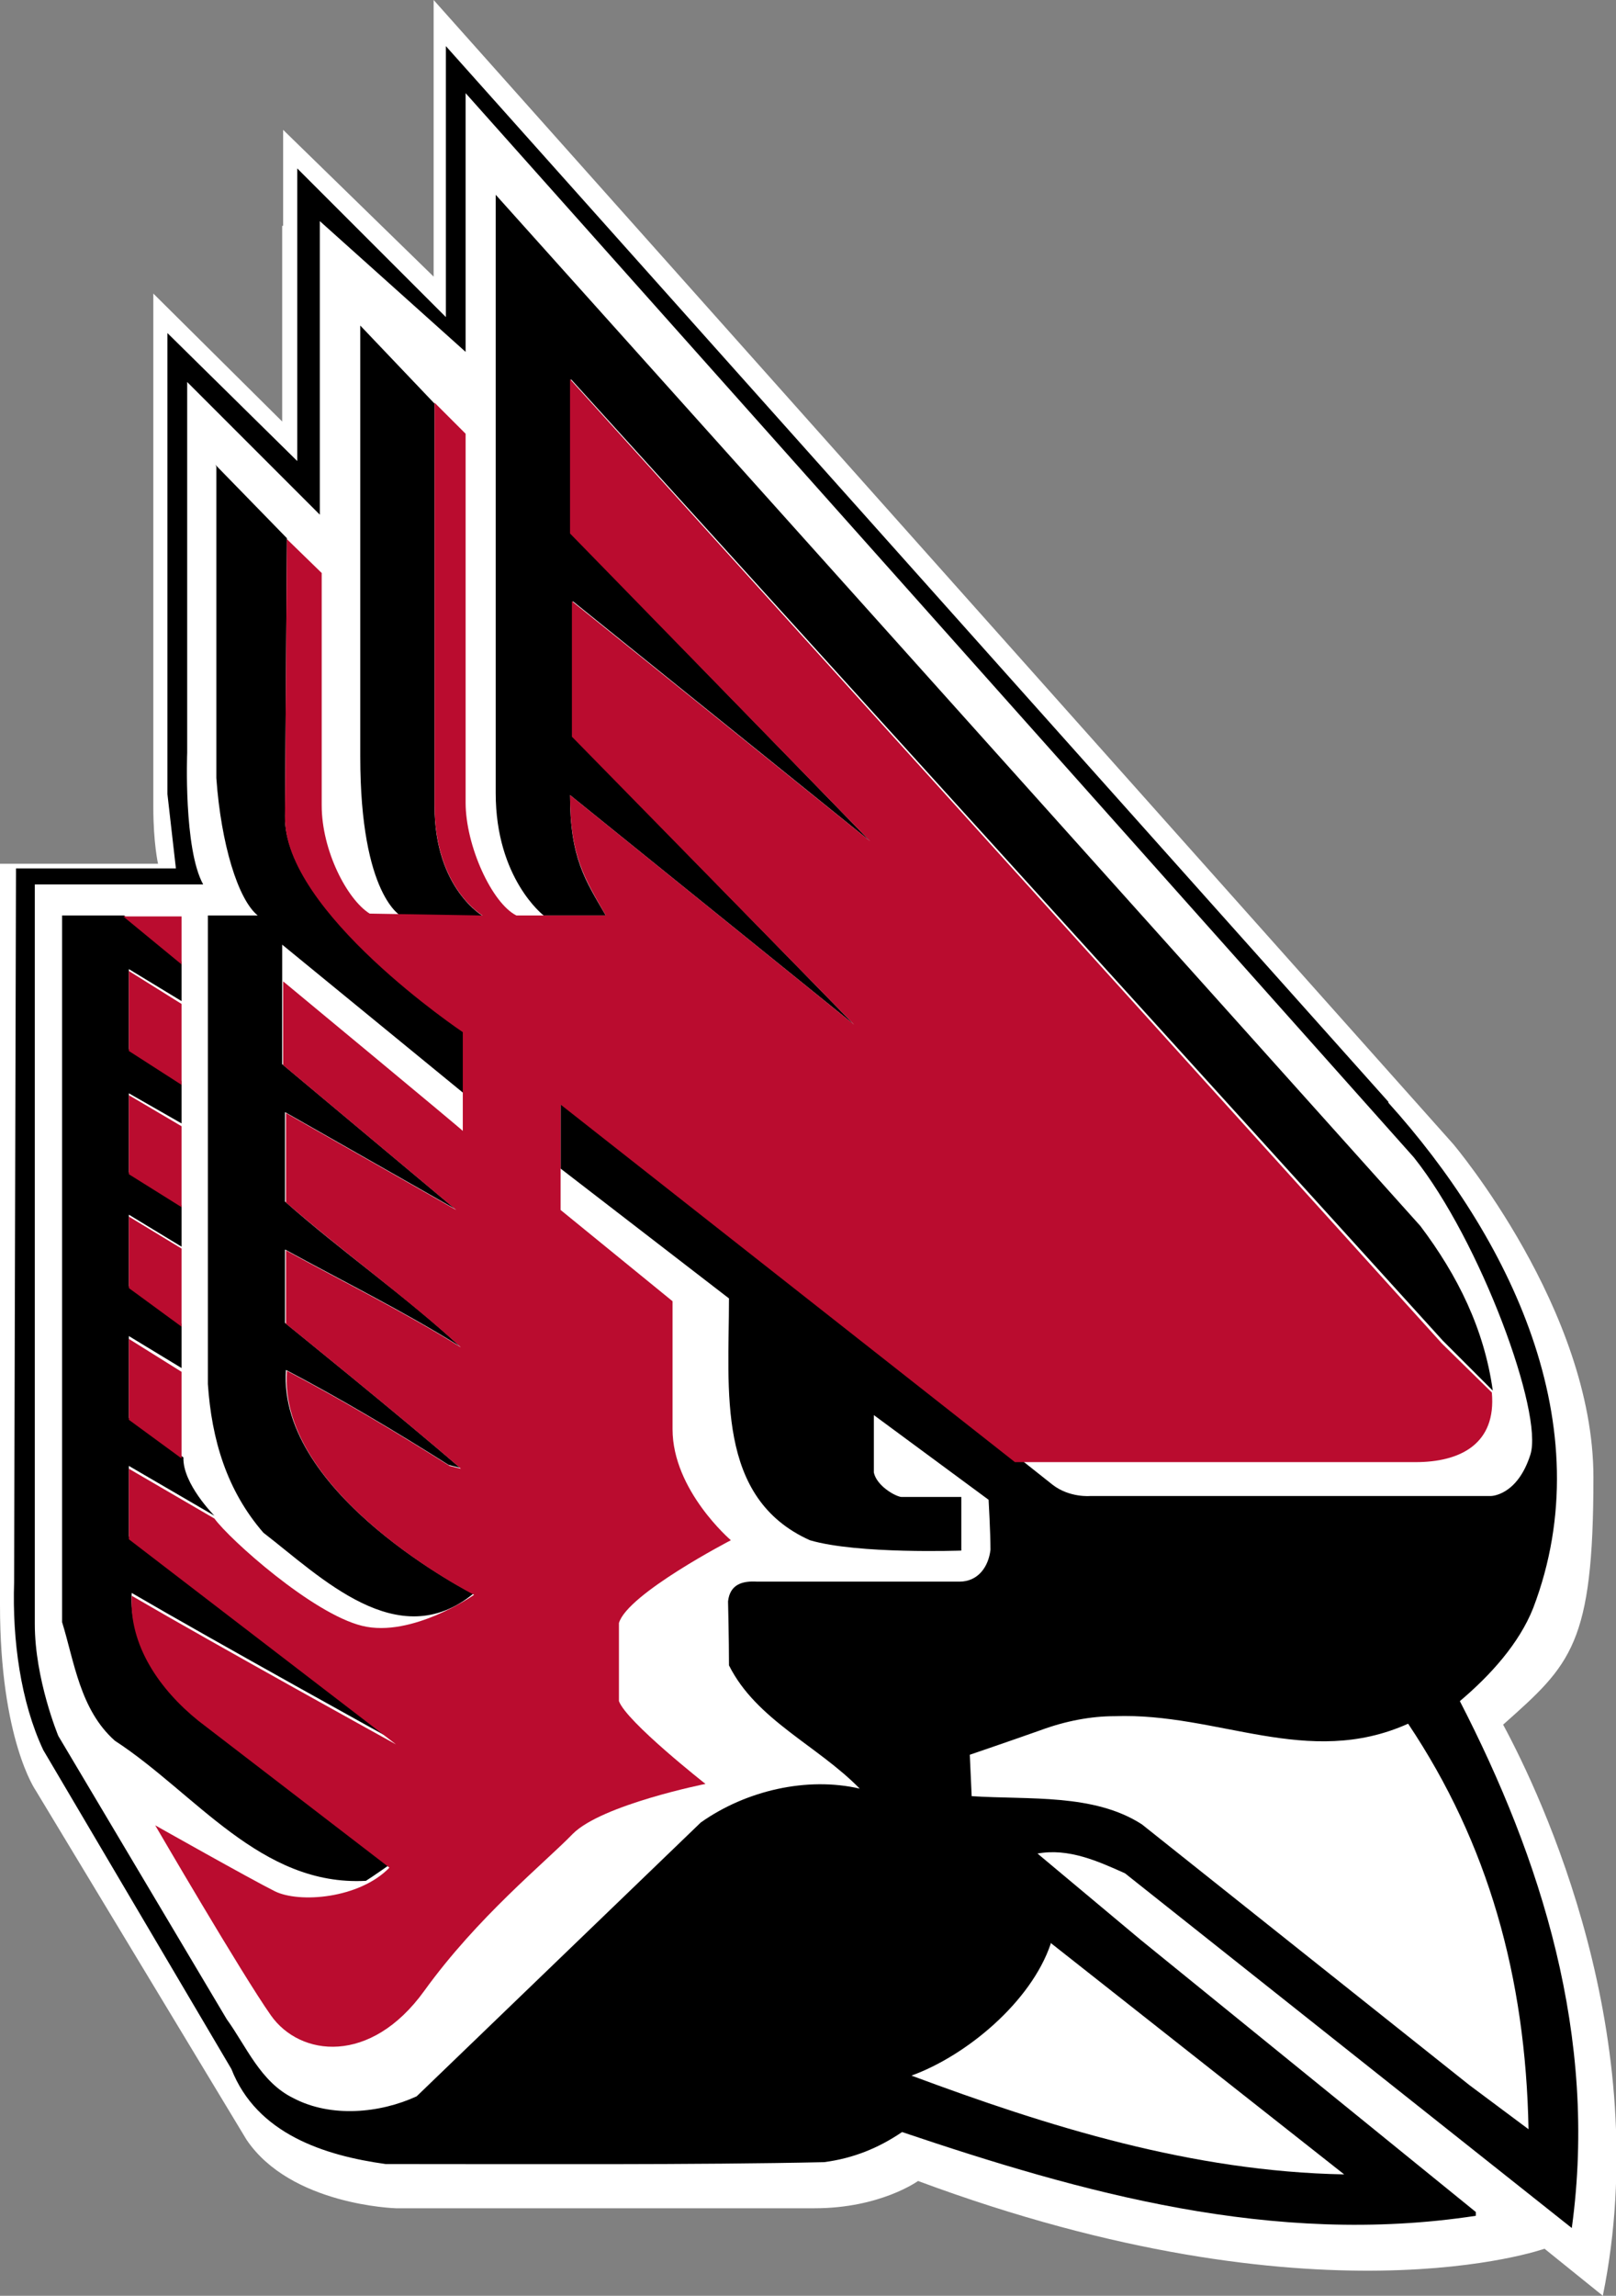
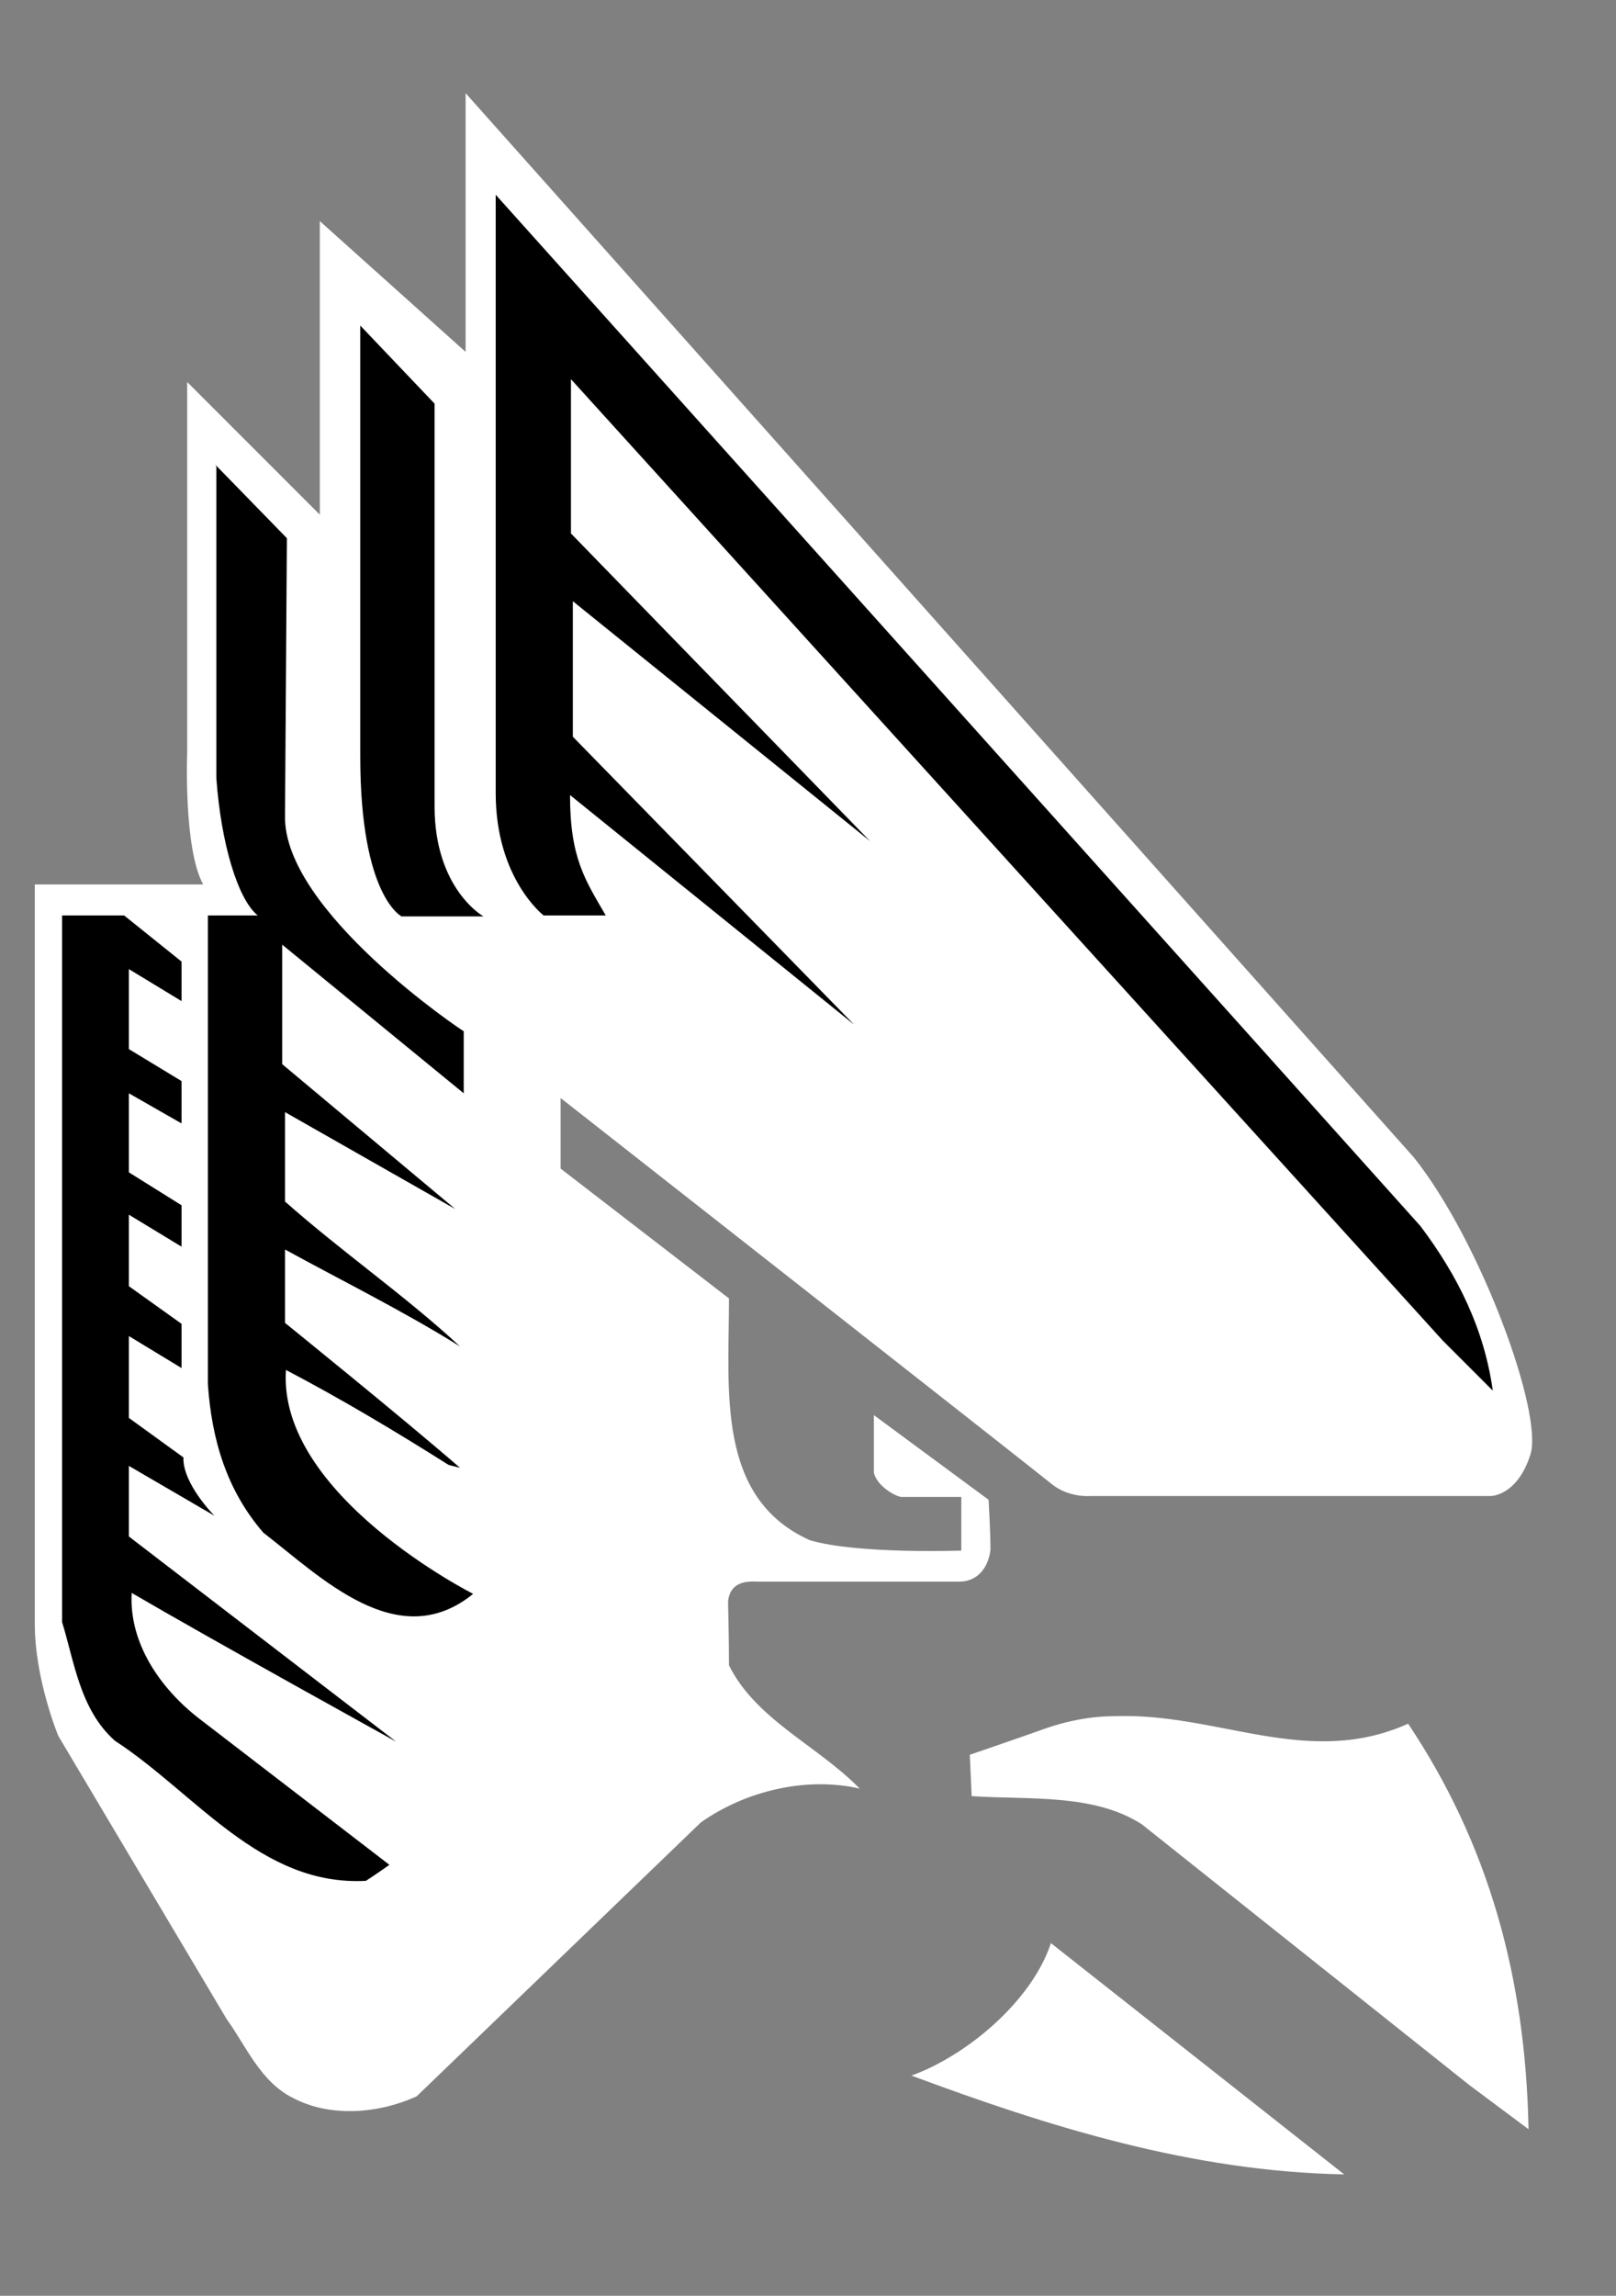
<svg xmlns="http://www.w3.org/2000/svg" id="Layer_1" data-name="Layer 1" version="1.1" viewBox="0 0 171.8 244">
  <rect x="0" y="0" width="171.8" height="244" fill="#808080" stroke="none" />
  <defs>
    <style>
      .cls-1 {
        fill: #000;
      }

      .cls-1, .cls-2, .cls-3 {
        stroke-width: 0px;
      }

      .cls-2 {
        fill: #ba0c2f;
      }

      .cls-3 {
        fill: #fff;
      }
    </style>
  </defs>
  <g id="Page-1">
    <g id="BALLST">
      <g id="Ball_State_Cardinals_logo" data-name="Ball State Cardinals logo">
        <g id="Group">
          <g id="Shape">
-             <path class="cls-3" d="M30.1,24v-10.2l16,15.6V0l108.4,121.6s14.9,17.6,14.9,35.4-2.4,19.9-9.6,26.3c4.1,7.6,16.2,33.2,10.6,60.7l-6.2-5s-24.1,8.6-66.6-7.2c0,0-4,2.9-11,2.9h-44.5s-11.2-.3-15.9-7.3L3.8,190.3s-3.8-5.4-3.8-19.7v-78.8h16.8s-.5-2.2-.5-6v-34.1c0,0,0-20.5,0-20.5l13.7,13.6v-20.8h0Z" />
-             <path class="cls-1" d="M147.6,117.2c12.8,14.2,22.8,34.3,15.4,53.7-1.5,3.8-4.6,7.2-7.8,9.9,8.6,16.7,14.7,35.6,11.9,56l-47.5-37.7c-2.9-1.3-6-2.7-9.3-2.1l11,9.2,35.6,28.9v.4c-21.6,3.3-42-2.5-61-8.9-2.5,1.7-5.2,2.8-8.3,3.2-13.3.3-32.1.2-46.6.2-6.5-.9-13.7-3.2-16.4-10.1l-20-33.9c-2.4-5.1-3.3-11.7-3.1-17.8l.2-75.9h17l-.9-7.9v-49l13.8,13.6v-31.1s15.8,15.8,15.8,15.8V4.9s100.2,112.2,100.2,112.2Z" />
            <path class="cls-3" d="M49.5,9.9v27.5l-15.5-13.9v31.2s-14.1-14.1-14.1-14.1v39.4s-.4,10.2,1.7,14H3.7v78.6c0,5.9,2.5,11.9,2.5,11.9l17.9,30.1c2.1,2.9,3.6,6.7,7.1,8.4,4,2.1,9.2,1.6,13.1-.2l30.2-29.1c4.8-3.4,11.3-4.9,16.9-3.6-4.5-4.6-11-7.3-13.9-13.1,0-2.8-.1-6.8-.1-6.8.2-1.8,1.5-2.2,3.1-2.1h21.5c2,0,3.1-1.6,3.3-3.4,0-1.8-.2-5.3-.2-5.3l-12.2-9v6.1c.3,1.4,2.2,2.5,2.9,2.6h6.4v5.7s-11,.4-16.1-1.1c-10-4.5-8.6-15.9-8.6-25.7l-17.9-13.8v-7.5s50.6,39.7,52.3,41.1c1.8,1.4,4,1.2,4,1.2h42.6s2.8,0,4.2-4.4c1.4-4.4-5.3-22.7-12.4-31.6L49.5,9.9h0ZM118.5,182.4c-2.5,0-5.2.5-7.9,1.5-3.1,1.1-7.5,2.6-7.5,2.6l.2,4.4c6.1.4,13-.3,18.1,3l34.8,27.7,6.3,4.7c-.3-16.2-4.3-30.4-12.8-43.1-10.7,4.8-20.2-1.2-31.2-.8h0ZM111.7,206.6c-2.1,6.2-9,11.9-14.8,14,14.5,5.4,29.8,10.2,46,10.5l-31.2-24.6h0Z" />
            <path class="cls-1" d="M52.7,20.7v63.6c0,9.1,5.1,13,5.1,13h6.6c-2.2-3.8-3.8-6.1-3.8-12.8l30.2,24.4-29.9-30.6v-14.4c0,0,31.6,25.5,31.6,25.5l-31.8-32.7v-16.4s92.7,102.2,92.7,102.2l5.3,5.3c-.9-6.5-3.7-12.2-7.7-17.5L52.7,20.7h0ZM38.3,34.6v45.8c0,14.9,4.4,17,4.4,17h8.7s-5.2-2.9-5.2-11.7v-42.8c0,0-7.9-8.3-7.9-8.3h0ZM23,49.6v33.1c.5,7,2.3,12.9,4.4,14.6h-5.3v49.8c.4,5.9,2,11.3,5.9,15.8,6.1,4.7,14.3,13,22.3,6.5,0,0-20.8-10.5-19.9-23.8,5.9,3.1,11.6,6.5,17.3,10.1l1.2.3c-6.1-5.3-18.6-15.4-18.6-15.4v-7.8c6.2,3.4,12.5,6.5,18.6,10.3-5.7-5.3-12.5-10-18.6-15.4v-9.5l18.1,10.3-18.4-15.4v-12.7s19.3,15.8,19.3,15.8v-6.6c-.1,0-19.2-12.8-19-22.9l.2-29.5-7.6-7.8h0ZM6.6,97.3v75.1c1.3,4.2,1.9,9.3,5.6,12.6,8.6,5.6,15.5,15.5,26.7,14.9.8-.5,2.5-1.7,2.5-1.7l-20.3-15.6c-4.1-3.2-7.4-8-7.1-13.3,8.9,5.2,28.1,15.8,28.1,15.8l-28.4-21.8v-7.5l9.1,5.3s-3.4-3.4-3.3-6.2l-5.8-4.2v-8.7l5.6,3.4v-4.7l-5.6-4v-7.6l5.6,3.4v-4.4s-5.6-3.5-5.6-3.5v-8.4l5.6,3.2v-4.5s-5.6-3.4-5.6-3.4v-8.5l5.6,3.4v-4.2s-6.1-4.9-6.1-4.9h-6.5s0,0,0,0Z" />
-             <path class="cls-2" d="M60.6,40.3v16.4s31.9,32.7,31.9,32.7l-31.7-25.5v14.4c0,0,30,30.6,30,30.6l-30.2-24.4c0,6.6,1.6,8.9,3.8,12.8h-9.5c-2.6-1.3-5.4-7.4-5.4-12v-39.2l-3.3-3.3v42.8c0,8.8,5.1,11.7,5.1,11.7l-12-.2c-2.4-1.5-5.1-6.7-5.1-11.5v-24.7l-3.7-3.6-.2,29.5c-.2,10.1,18.9,22.9,18.9,22.9v10.5c.1,0-19.1-15.9-19.1-15.9v8.9s18.4,15.4,18.4,15.4l-18.1-10.3v9.5c6.1,5.3,12.8,10.1,18.6,15.4-6.1-3.8-12.4-6.9-18.6-10.3v7.8s12.5,10.1,18.6,15.4l-1.2-.3c-5.7-3.6-11.4-7-17.3-10.1-1,13.2,19.9,23.8,19.9,23.8,0,0-6.6,4.6-11.9,3.3-5.3-1.3-14.1-9.2-15.7-11.4l-9.1-5.3v7.5l28.4,21.8s-19.2-10.6-28.1-15.8c-.3,5.3,3,10,7.1,13.3l20.3,15.6c-3.2,3.3-9.6,3.8-12.2,2.5-2.6-1.3-12.7-7-12.7-7,0,0,9.2,15.8,12.3,20.2,3.1,4.4,10.6,5.3,16.3-2.6,5.7-7.9,12.8-13.6,15.8-16.7,3.1-3.1,14.1-5.3,14.1-5.3,0,0-8.4-6.6-9.2-8.8v-8.3c.9-3.1,11.9-8.8,11.9-8.8,0,0-6.2-5.3-6.2-11.8v-13.6l-11.9-9.7v-11.2l48.3,38s37.9,0,42.6,0,8.6-1.9,8.1-7.4l-5.3-5.2L60.6,40.3h0ZM13.1,97.4l6.2,5.1v-5.1h-6.2ZM13.7,103.2v8.5l5.6,3.6v-8.6l-5.6-3.5ZM13.7,116.4v8.4l5.6,3.5v-8.6l-5.6-3.3ZM13.7,129.3v7.6l5.6,4.1v-8.3l-5.6-3.4ZM13.7,142.2v8.7l5.6,4.1v-9.2l-5.6-3.5Z" />
          </g>
        </g>
      </g>
    </g>
  </g>
</svg>